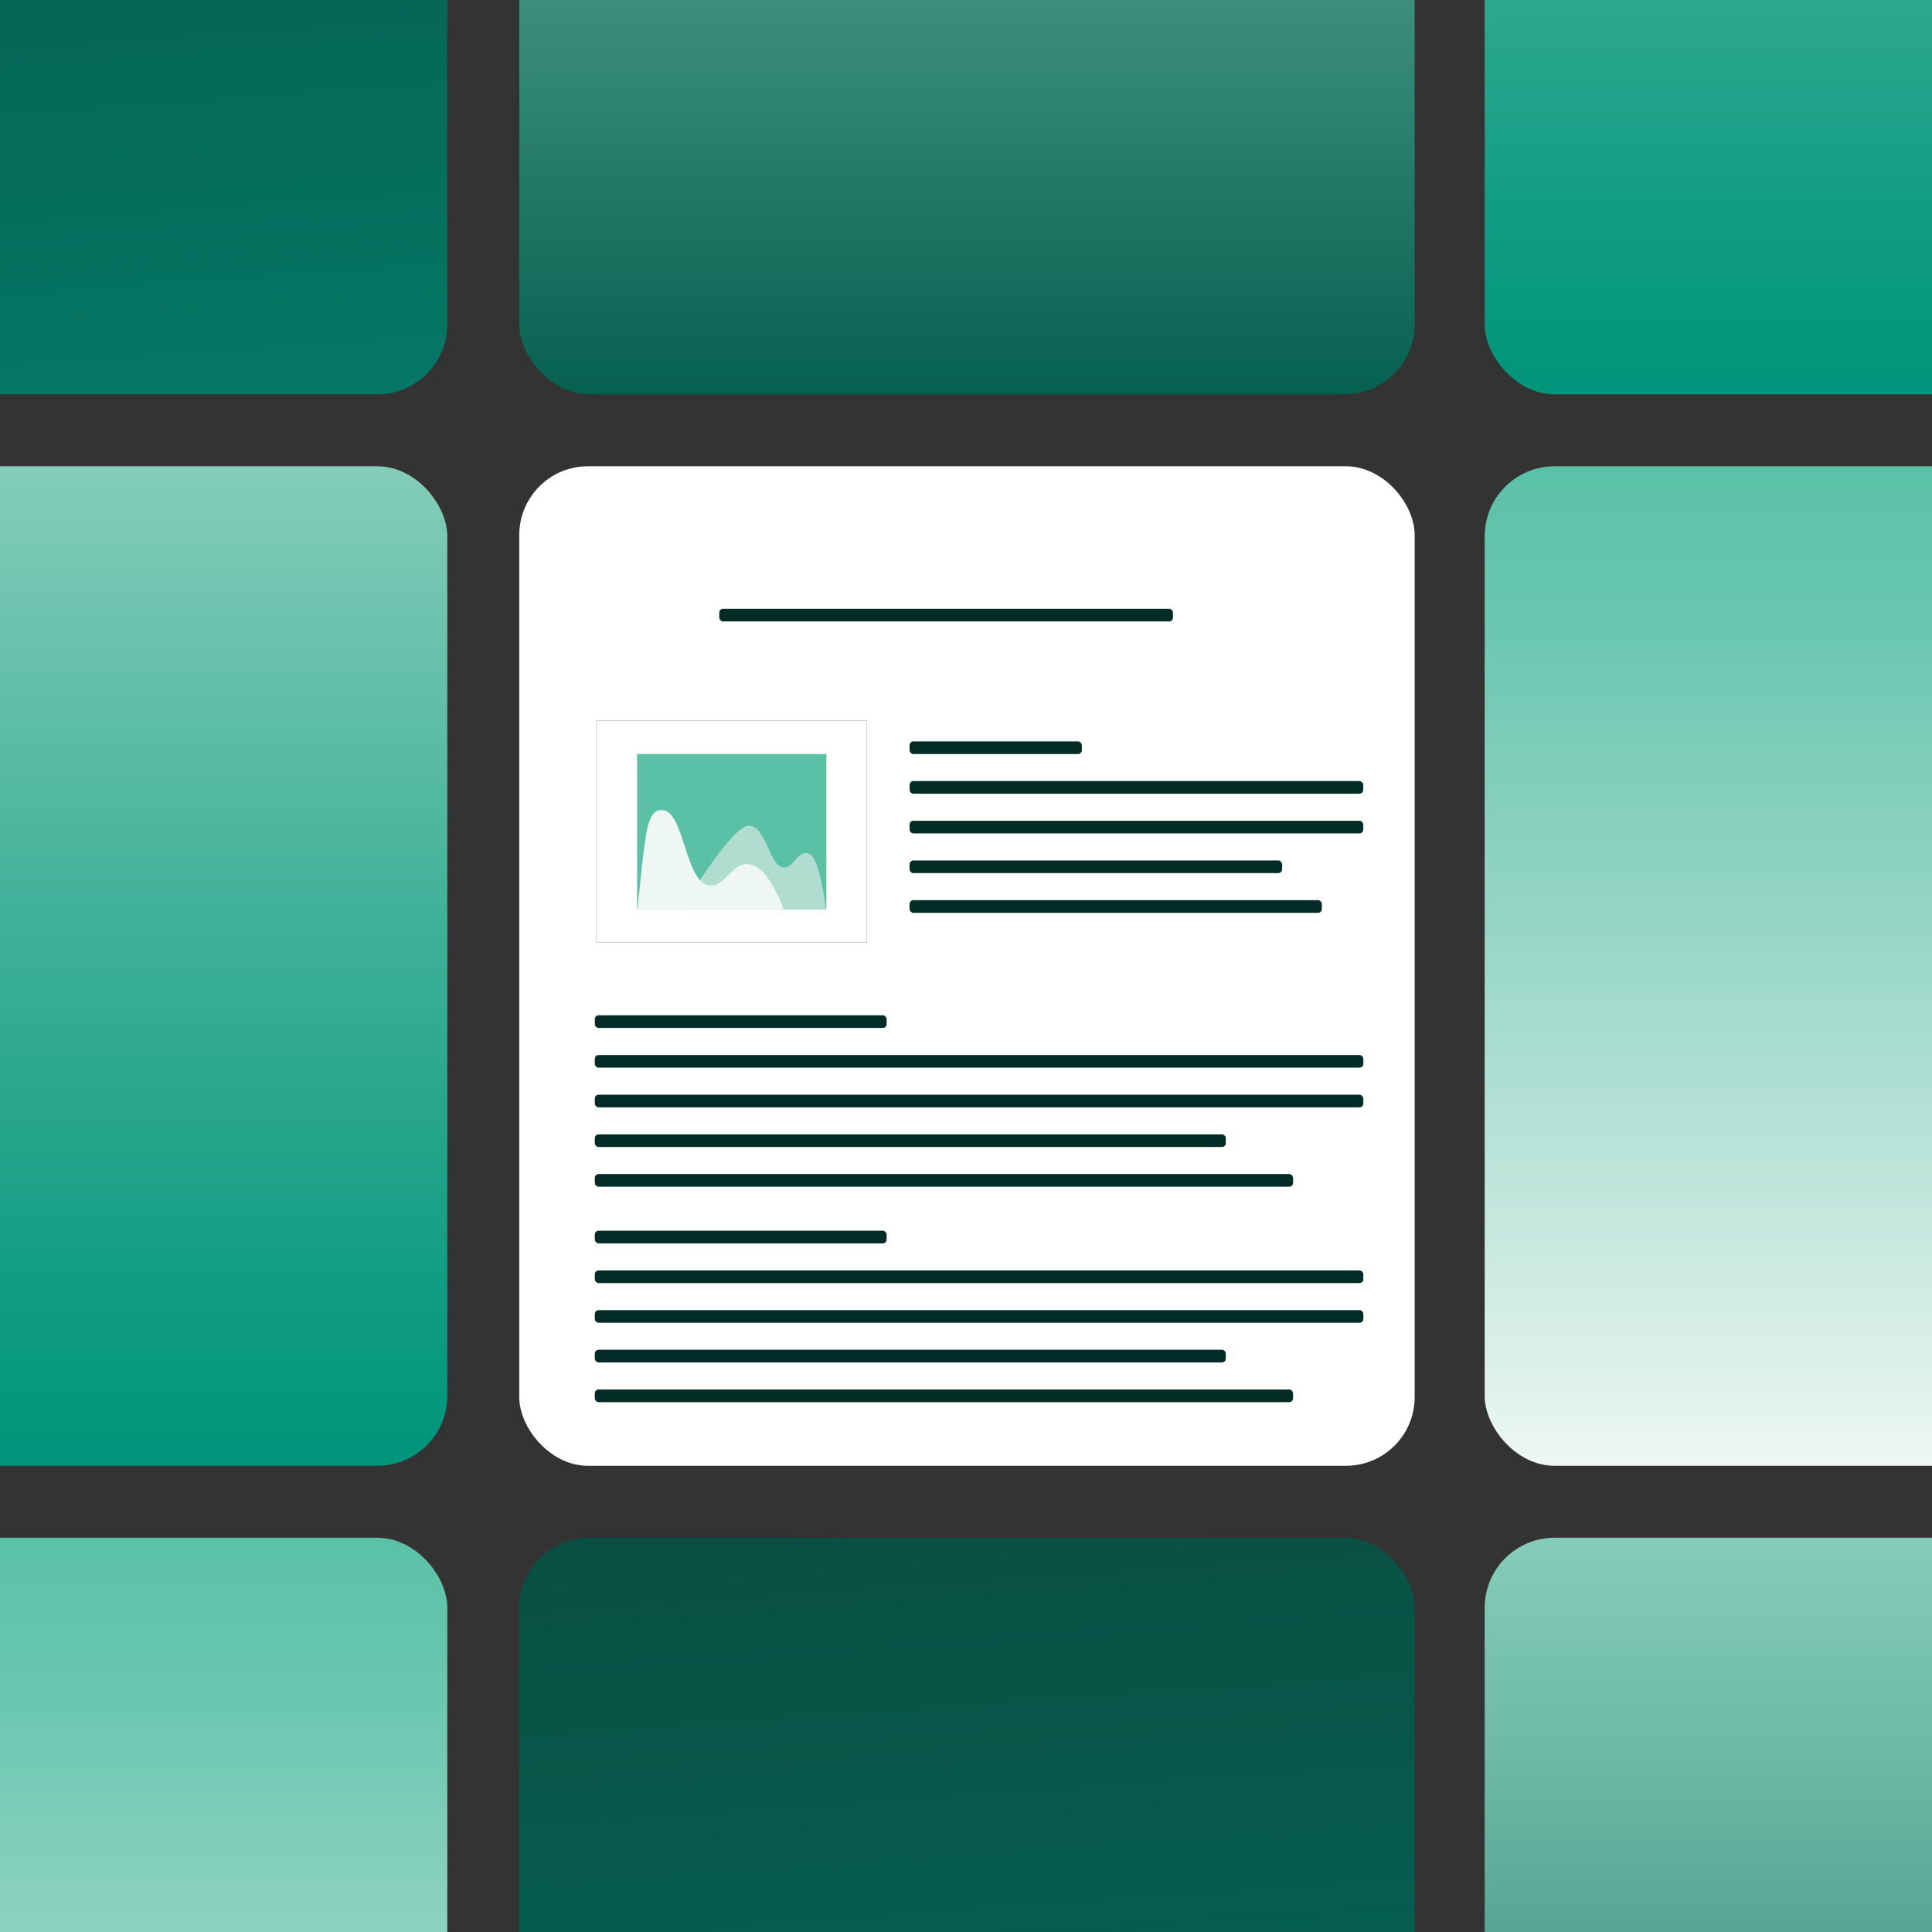
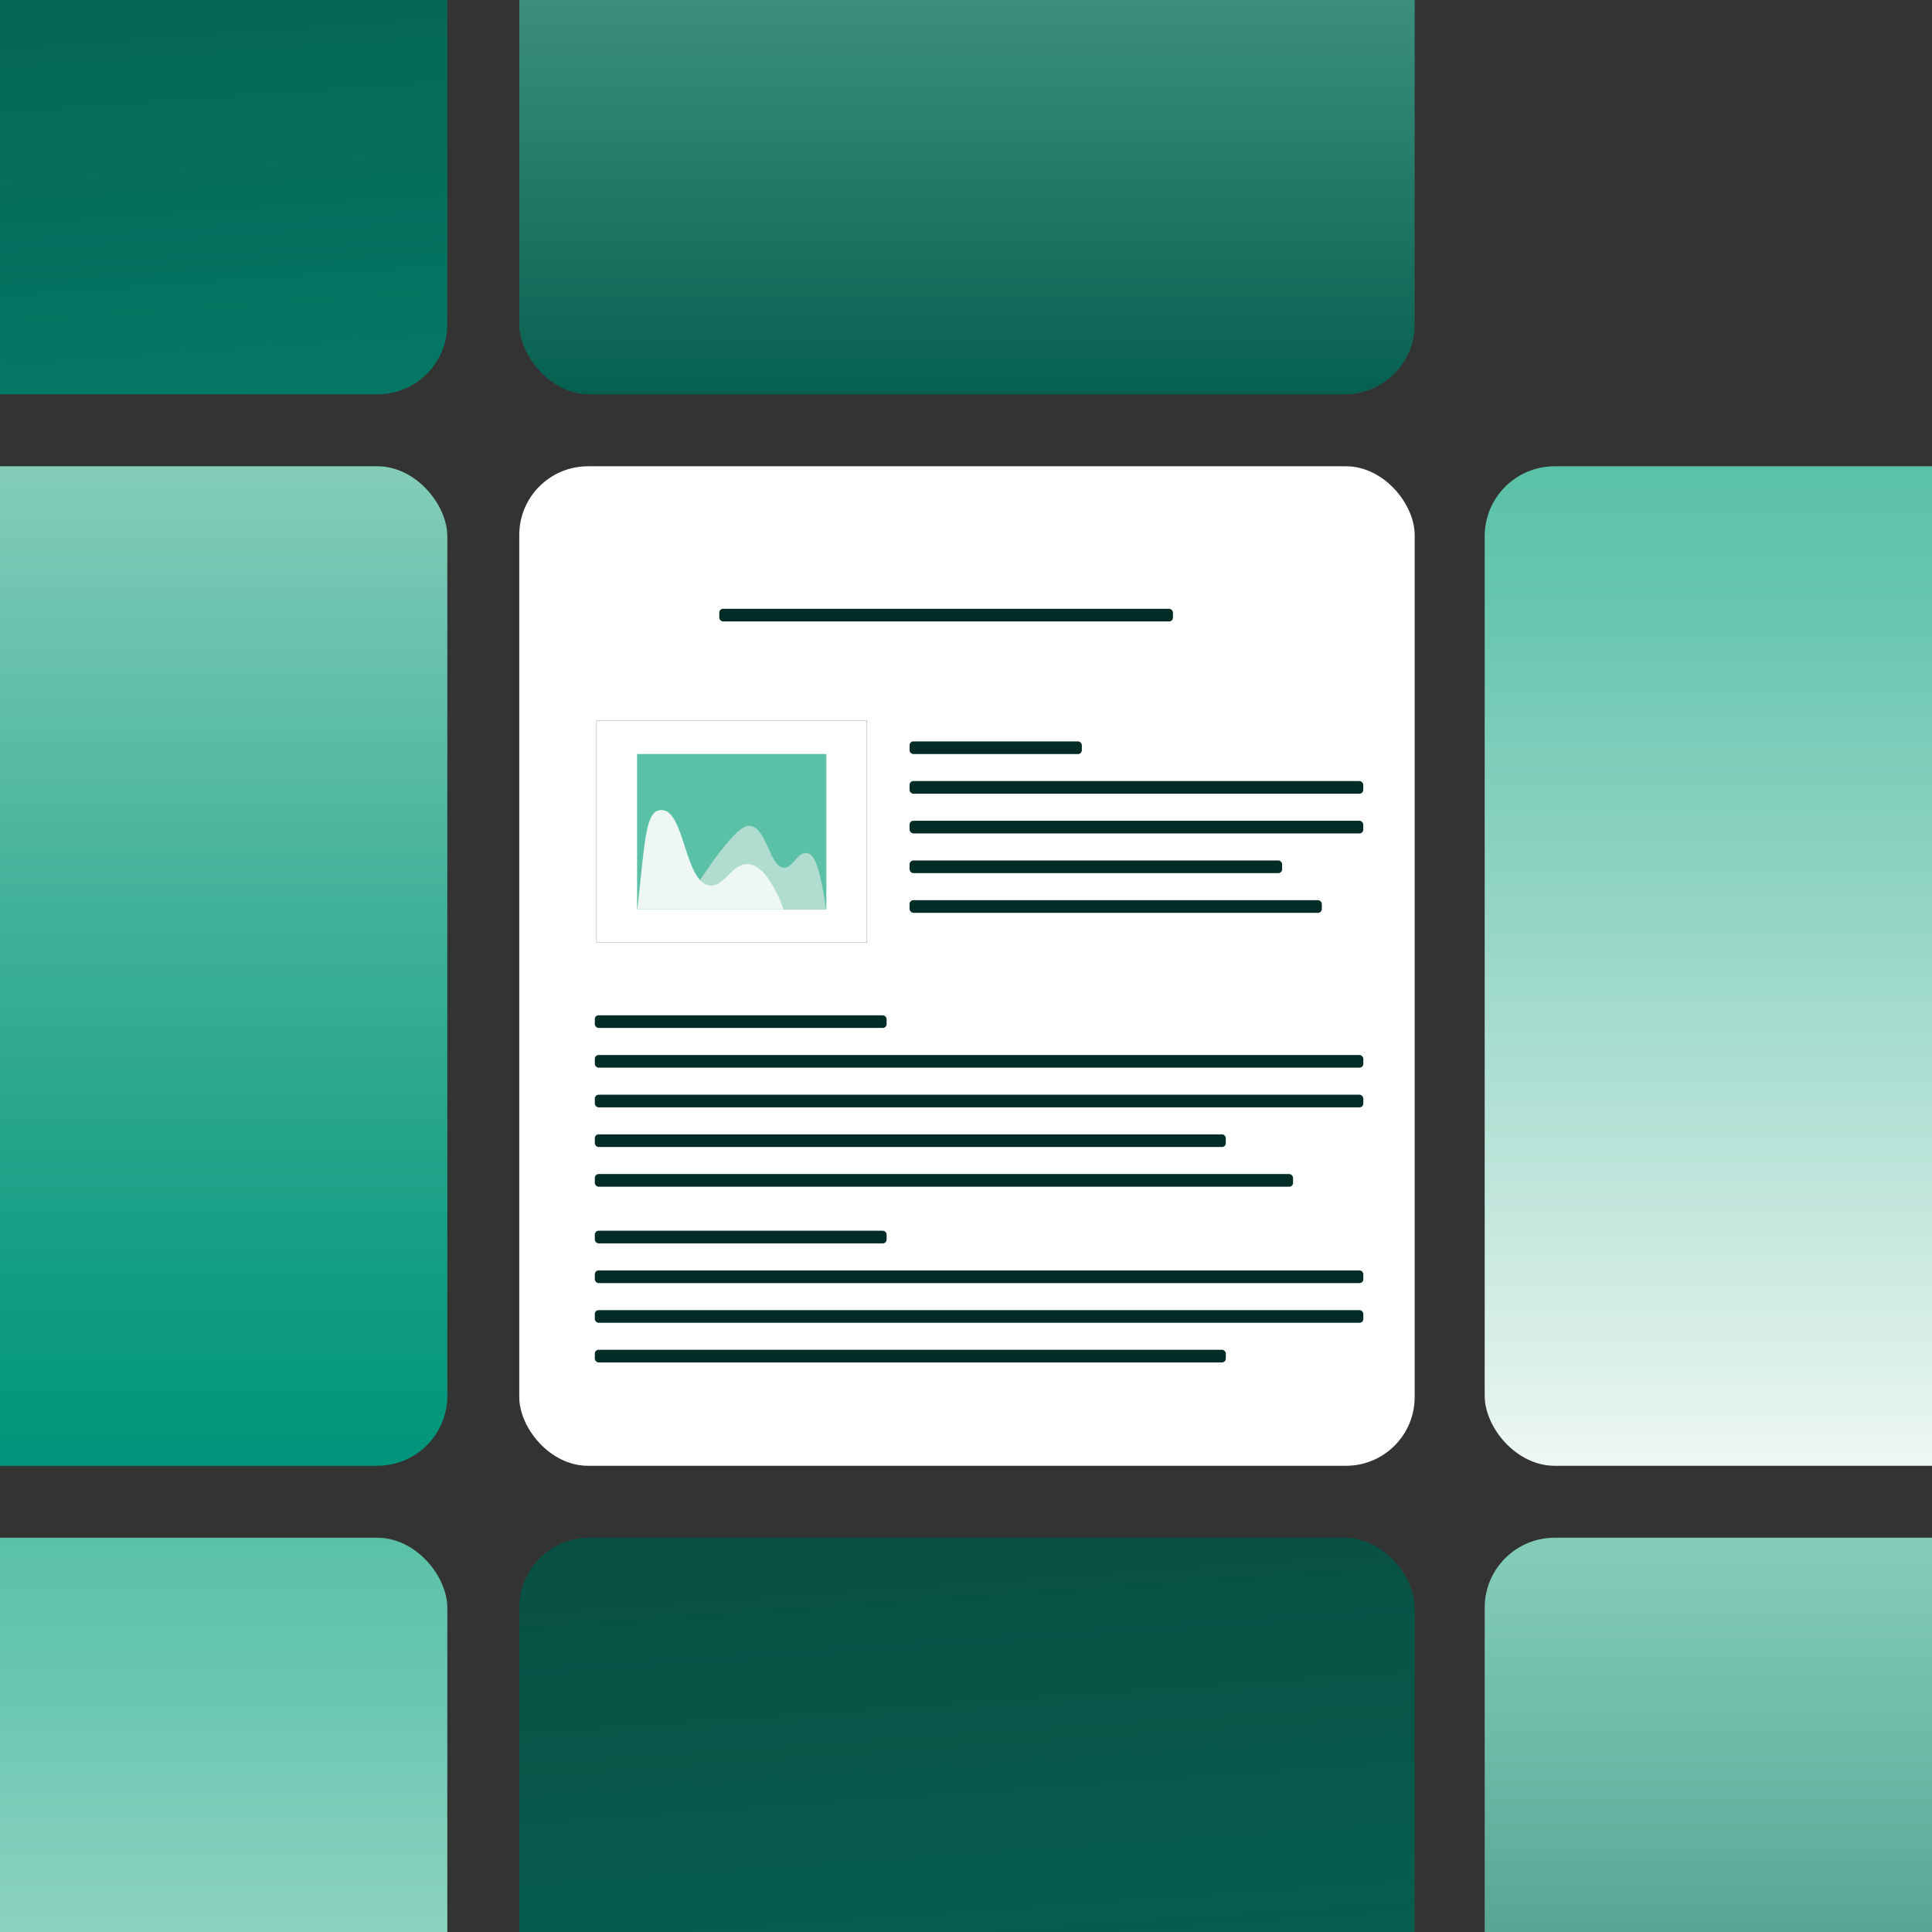
<svg xmlns="http://www.w3.org/2000/svg" xmlns:xlink="http://www.w3.org/1999/xlink" id="Layer_2" data-name="Layer 2" viewBox="0 0 279.27 279.27">
  <rect x="0" y="0" width="279.27" height="279.27" fill="#333333" stroke="none" />
  <defs>
    <style>
      .cls-1 {
        clip-path: url(#clippath);
      }

      .cls-2 {
        fill: none;
      }

      .cls-2, .cls-3, .cls-4, .cls-5, .cls-6, .cls-7, .cls-8, .cls-9, .cls-10, .cls-11, .cls-12, .cls-13, .cls-14, .cls-15 {
        stroke-width: 0px;
      }

      .cls-3 {
        fill: url(#linear-gradient);
      }

      .cls-16 {
        stroke: #bcbec0;
        stroke-miterlimit: 10;
        stroke-width: .08px;
      }

      .cls-16, .cls-15 {
        fill: #fff;
      }

      .cls-4 {
        fill: #5ac1a7;
      }

      .cls-5 {
        fill: #032c27;
      }

      .cls-6 {
        fill: #eef7f4;
      }

      .cls-7 {
        fill: url(#linear-gradient-4);
      }

      .cls-8 {
        fill: url(#linear-gradient-2);
      }

      .cls-9 {
        fill: url(#linear-gradient-3);
      }

      .cls-10 {
        fill: url(#linear-gradient-8);
      }

      .cls-11 {
        fill: url(#linear-gradient-7);
      }

      .cls-12 {
        fill: url(#linear-gradient-5);
      }

      .cls-13 {
        fill: url(#linear-gradient-6);
      }

      .cls-14 {
        fill: #b0ddcf;
      }
    </style>
    <clipPath id="clippath">
      <rect class="cls-2" width="279.27" height="279.27" />
    </clipPath>
    <linearGradient id="linear-gradient" x1="139.77" y1="56.99" x2="139.77" y2="-87.48" gradientUnits="userSpaceOnUse">
      <stop offset="0" stop-color="#066050" />
      <stop offset=".37" stop-color="#398c7a" />
      <stop offset=".79" stop-color="#6ebaa7" />
      <stop offset="1" stop-color="#84cdb9" />
    </linearGradient>
    <linearGradient id="linear-gradient-2" x1="5.24" y1="60.47" x2="-5.35" y2="-90.96" gradientUnits="userSpaceOnUse">
      <stop offset="0" stop-color="#047865" />
      <stop offset=".52" stop-color="#066051" />
      <stop offset="1" stop-color="#094f43" />
    </linearGradient>
    <linearGradient id="linear-gradient-3" x1="-.06" y1="67.4" x2="-.06" y2="211.87" gradientUnits="userSpaceOnUse">
      <stop offset="0" stop-color="#84cdb9" />
      <stop offset=".46" stop-color="#3fb098" />
      <stop offset=".81" stop-color="#129d83" />
      <stop offset=".98" stop-color="#01967b" />
    </linearGradient>
    <linearGradient id="linear-gradient-4" x1="-.06" y1="366.76" x2="-.06" y2="222.28" gradientUnits="userSpaceOnUse">
      <stop offset="0" stop-color="#eef7f4" />
      <stop offset=".07" stop-color="#e1f2ed" />
      <stop offset=".52" stop-color="#99d7c7" />
      <stop offset=".84" stop-color="#6bc7b0" />
      <stop offset="1" stop-color="#5ac1a7" />
    </linearGradient>
    <linearGradient id="linear-gradient-5" x1="145.07" y1="370.23" x2="134.48" y2="218.8" xlink:href="#linear-gradient-2" />
    <linearGradient id="linear-gradient-6" x1="279.33" y1="211.87" x2="279.33" y2="67.4" xlink:href="#linear-gradient-4" />
    <linearGradient id="linear-gradient-7" x1="279.33" y1="-87.48" x2="279.33" y2="56.99" xlink:href="#linear-gradient-3" />
    <linearGradient id="linear-gradient-8" x1="279.33" y1="366.76" x2="279.33" y2="222.28" xlink:href="#linear-gradient" />
  </defs>
  <g id="Layer_1-2" data-name="Layer 1">
    <g class="cls-1">
      <g>
        <rect class="cls-3" x="75.06" y="-87.48" width="129.43" height="144.48" rx="10.11" ry="10.11" />
        <rect class="cls-8" x="-64.77" y="-87.48" width="129.43" height="144.48" rx="10.11" ry="10.11" />
        <rect class="cls-9" x="-64.77" y="67.4" width="129.43" height="144.48" rx="10.11" ry="10.11" />
        <rect class="cls-7" x="-64.77" y="222.28" width="129.43" height="144.48" rx="10.11" ry="10.11" />
        <rect class="cls-12" x="75.06" y="222.28" width="129.43" height="144.48" rx="10.11" ry="10.11" />
        <rect class="cls-13" x="214.61" y="67.4" width="129.43" height="144.48" rx="10.11" ry="10.11" />
-         <rect class="cls-11" x="214.61" y="-87.48" width="129.43" height="144.48" rx="10.11" ry="10.11" />
        <rect class="cls-10" x="214.61" y="222.28" width="129.43" height="144.48" rx="10.11" ry="10.11" />
      </g>
      <g>
        <rect class="cls-15" x="75.06" y="67.4" width="129.43" height="144.48" rx="9.93" ry="9.93" />
        <g>
          <rect class="cls-5" x="131.48" y="107.17" width="24.9" height="1.83" rx=".55" ry=".55" />
          <rect class="cls-5" x="131.48" y="112.9" width="65.58" height="1.83" rx=".55" ry=".55" />
          <rect class="cls-5" x="103.97" y="88" width="65.58" height="1.83" rx=".55" ry=".55" />
          <rect class="cls-5" x="131.48" y="118.64" width="65.58" height="1.83" rx=".55" ry=".55" />
          <rect class="cls-5" x="131.48" y="124.38" width="53.85" height="1.83" rx=".55" ry=".55" />
          <rect class="cls-5" x="131.48" y="130.12" width="59.59" height="1.83" rx=".55" ry=".55" />
        </g>
        <g>
          <rect class="cls-5" x="85.98" y="146.76" width="42.18" height="1.83" rx=".55" ry=".55" />
          <rect class="cls-5" x="85.98" y="152.5" width="111.09" height="1.83" rx=".55" ry=".55" />
          <rect class="cls-5" x="85.98" y="158.24" width="111.09" height="1.83" rx=".55" ry=".55" />
          <rect class="cls-5" x="85.98" y="163.97" width="91.21" height="1.83" rx=".55" ry=".55" />
          <rect class="cls-5" x="85.98" y="169.71" width="100.93" height="1.83" rx=".55" ry=".55" />
        </g>
        <g>
          <rect class="cls-5" x="85.98" y="177.9" width="42.18" height="1.83" rx=".55" ry=".55" />
          <rect class="cls-5" x="85.98" y="183.64" width="111.09" height="1.83" rx=".55" ry=".55" />
          <rect class="cls-5" x="85.98" y="189.38" width="111.09" height="1.83" rx=".55" ry=".55" />
          <rect class="cls-5" x="85.98" y="195.11" width="91.21" height="1.83" rx=".55" ry=".55" />
-           <rect class="cls-5" x="85.98" y="200.85" width="100.93" height="1.83" rx=".55" ry=".55" />
        </g>
        <g>
          <rect class="cls-16" x="86.22" y="104.17" width="39.08" height="32.07" />
          <rect class="cls-4" x="92.09" y="108.99" width="27.36" height="22.45" />
          <path class="cls-14" d="M108.24,119.37c2.57,0,2.96,5.93,5.05,6.04,1.28.07,1.91-2.1,3.15-2.1.86,0,1.91.5,2.96,8.14-7.25,0-20.88,0-20.88,0,0,0,7.15-12.09,9.72-12.09Z" />
          <path class="cls-6" d="M95.66,117.1c3.34,0,3.31,10.76,7.05,10.91,2.07.09,3.06-3.17,5.34-3.11,2.2.07,3.95,3.2,5.24,6.55-7.05,0-14.11,0-21.16,0,1.18-10.86,1.24-14.36,3.53-14.36Z" />
        </g>
      </g>
    </g>
  </g>
</svg>